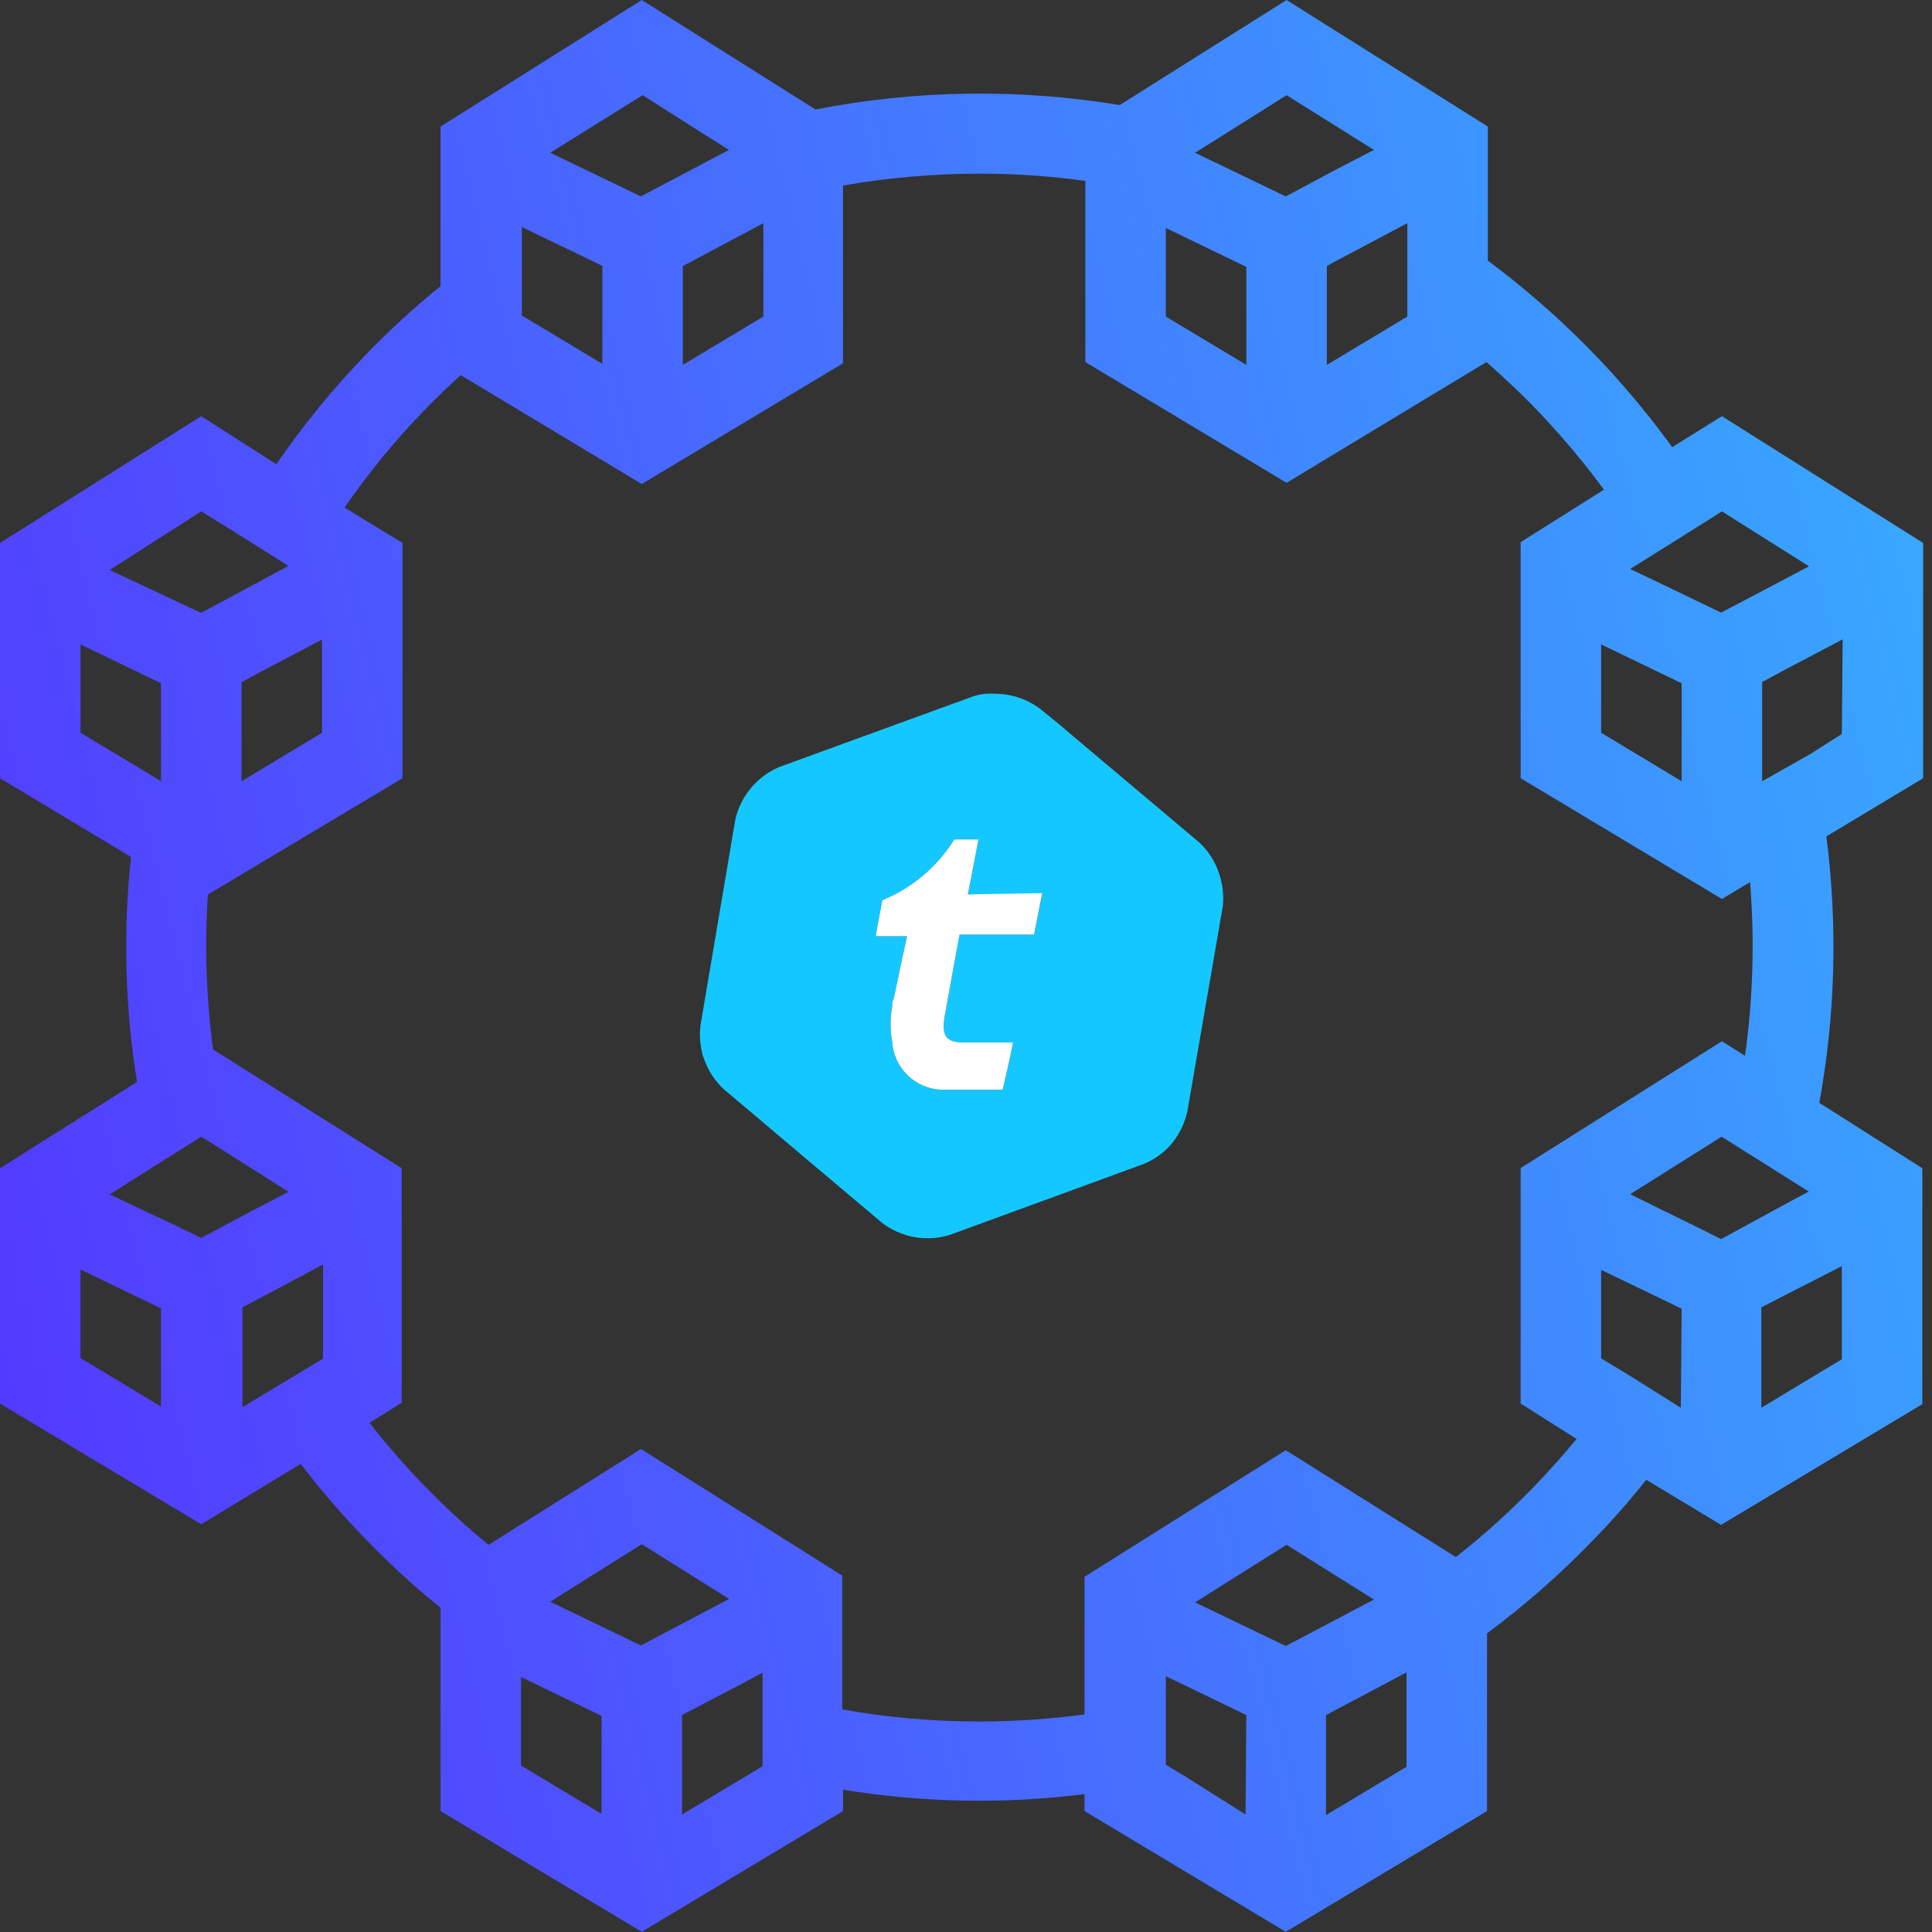
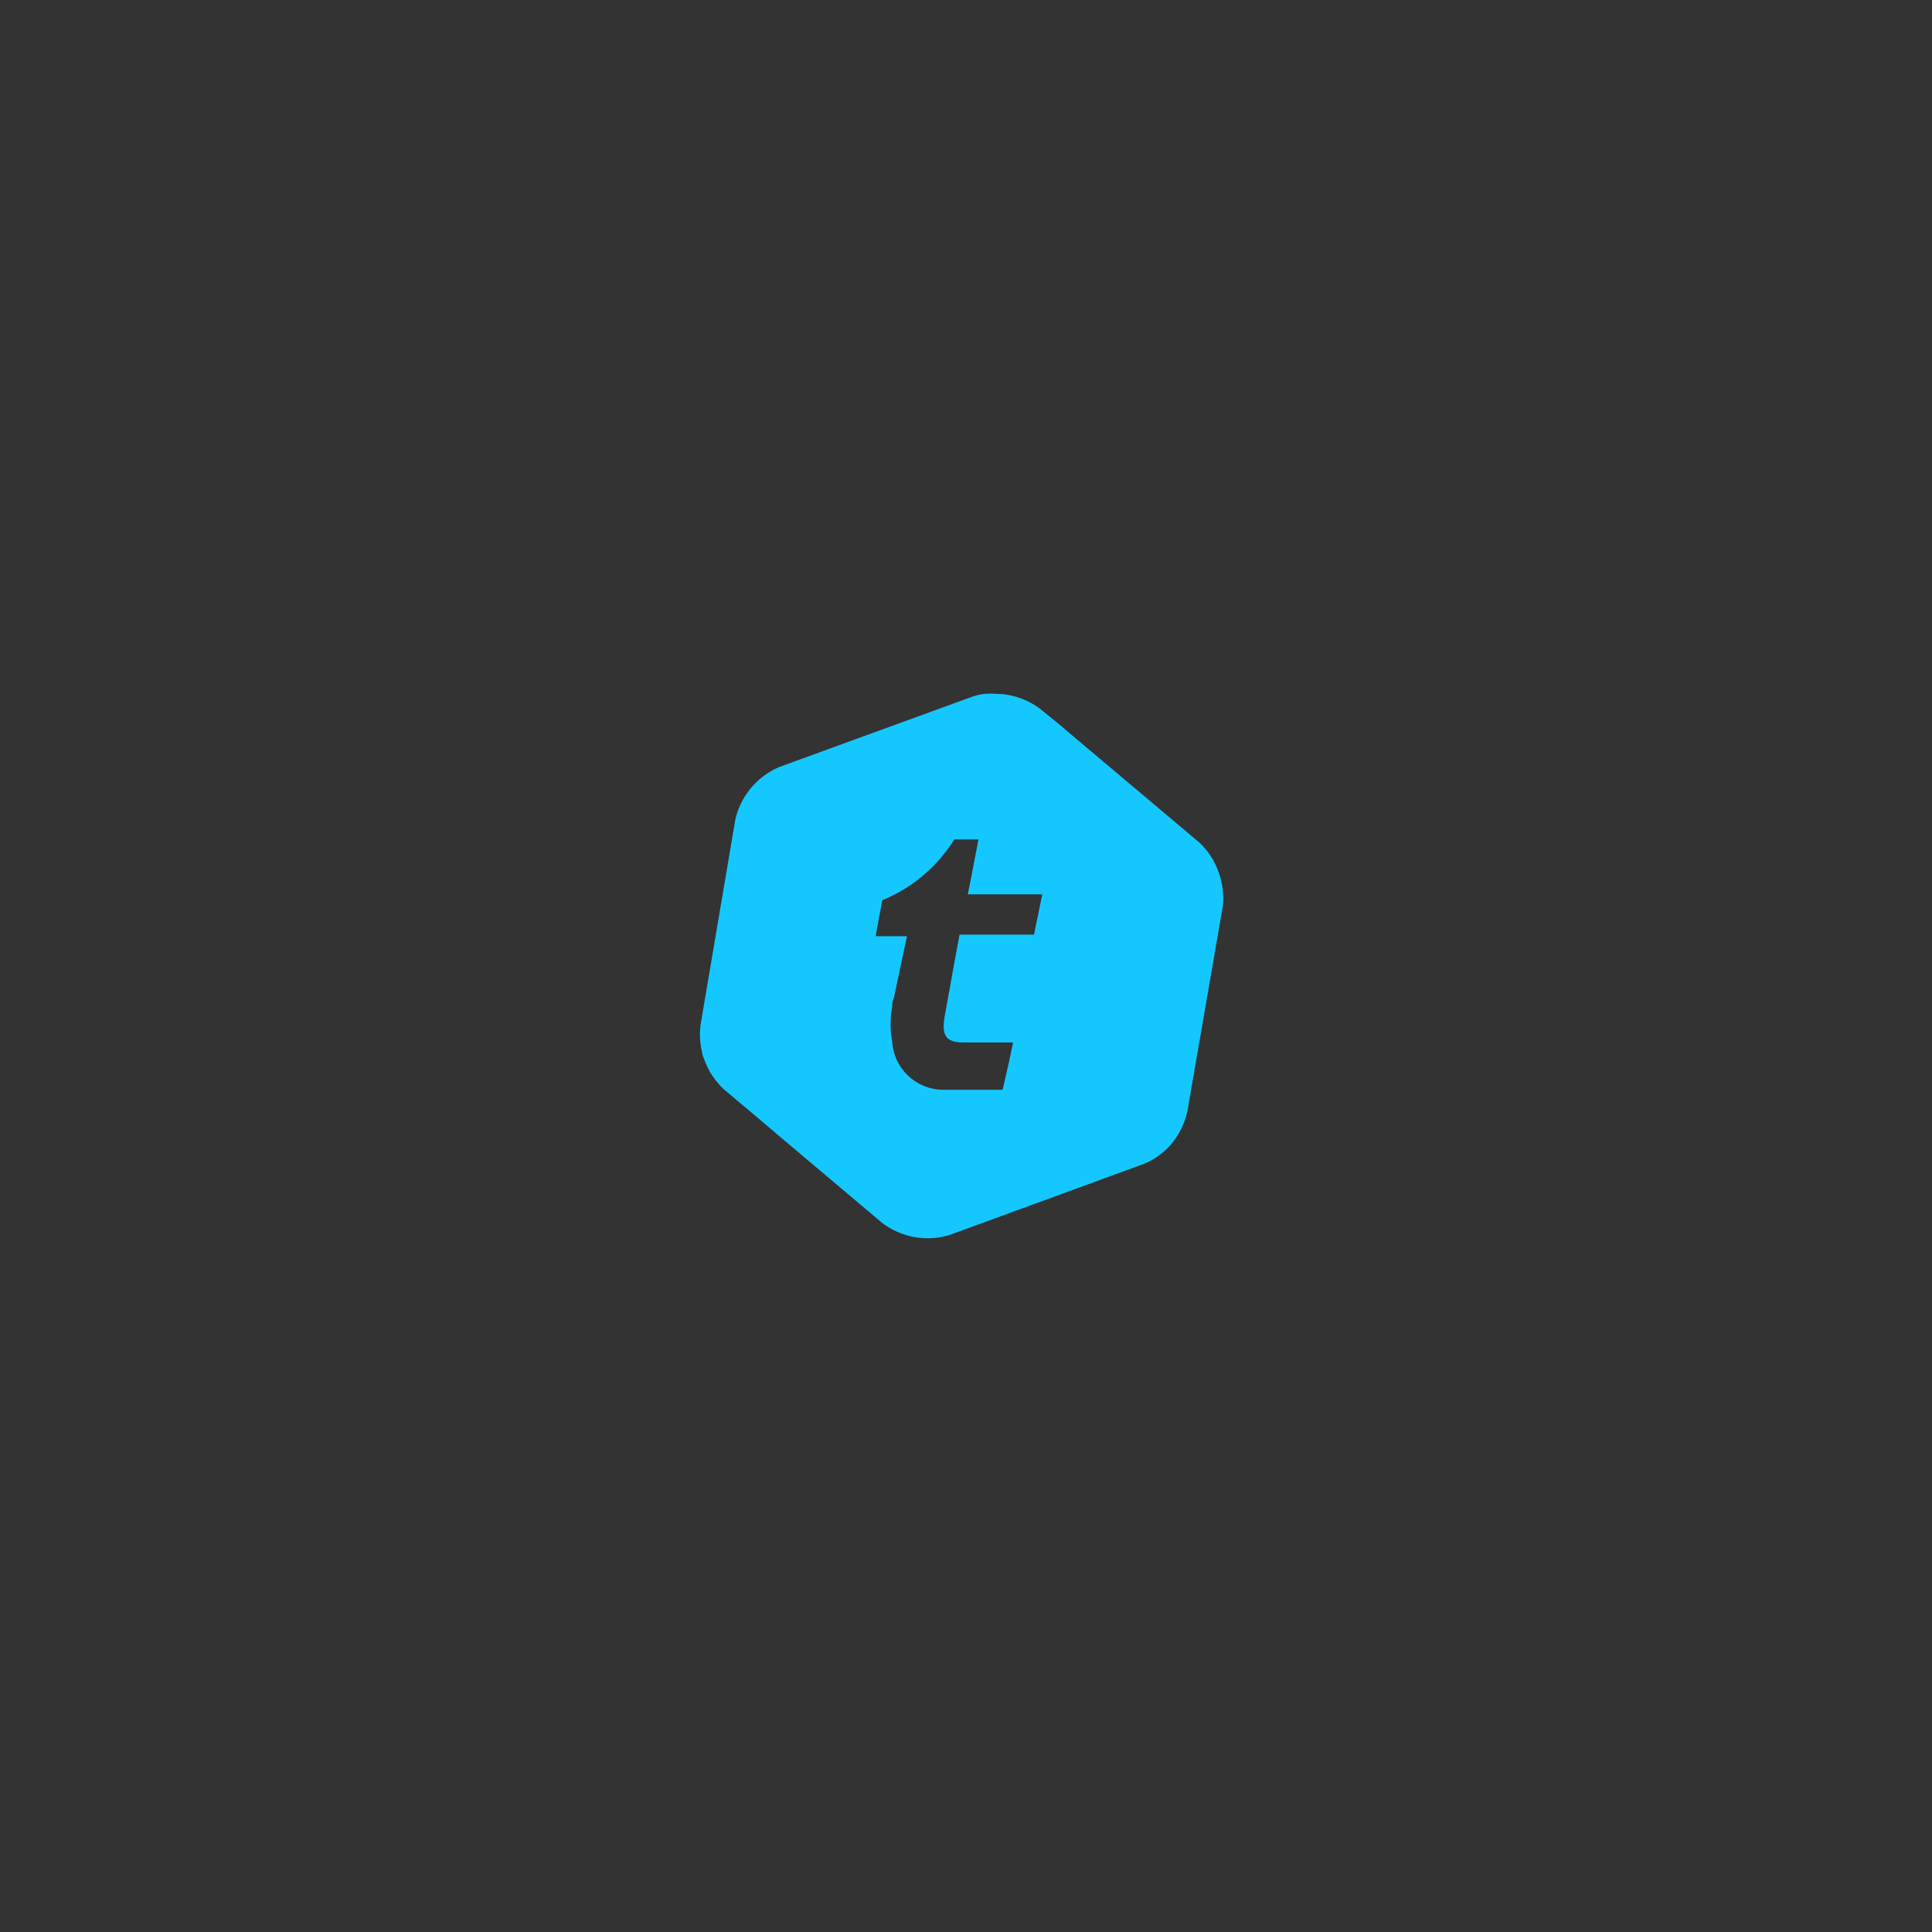
<svg xmlns="http://www.w3.org/2000/svg" width="120" height="120" viewBox="0 0 120 120" fill="none">
  <rect x="0" y="0" width="120" height="120" fill="#333333" stroke="none" />
-   <path d="M119.45 33.725L106.95 25.85L103.862 27.775C102.018 25.226 99.952 22.846 97.688 20.663C96.024 19.062 94.263 17.567 92.412 16.188V7.862L79.912 0L69.55 6.525C63.284 5.49 56.883 5.583 50.65 6.8L39.862 0L27.363 7.862V17.775C25.726 19.099 24.173 20.522 22.712 22.038C20.676 24.145 18.819 26.42 17.163 28.837L12.5 25.85L0 33.725V48.337L8.137 53.225C7.637 57.879 7.763 62.579 8.512 67.2L0 72.562V87.175L12.5 94.675L18.675 90.925C20.306 93.052 22.094 95.054 24.025 96.912C25.1 97.95 26.212 98.938 27.363 99.862V112.488L39.862 119.988L52.362 112.488V111.163C57.324 111.971 62.375 112.063 67.362 111.438V112.488L79.862 119.988L92.362 112.488V101.45C94.714 99.706 96.918 97.77 98.95 95.662C100.113 94.469 101.214 93.218 102.25 91.912L106.9 94.713L119.4 87.213V72.562L113 68.5C114.001 63.039 114.149 57.456 113.438 51.95L119.45 48.337V33.725ZM102.363 34.65L106.6 31.988L106.95 31.762L112.363 35.175L109.137 36.875L106.9 38.05L103.287 36.312L101.25 35.337L102.363 34.65ZM104.45 42.438V48.525L99.45 45.513V40.025L104.45 42.438ZM76.4 8.125L79.912 5.912L85.338 9.312L82.925 10.562L79.862 12.2L74.225 9.488L76.4 8.125ZM87.412 13.863V19.663L82.412 22.663V16.525L83 16.2L87.412 13.863ZM72.412 14.162L77.412 16.575V22.663L72.412 19.663V14.162ZM39.913 5.912L44.025 8.525L45.275 9.312L39.8 12.2L37.638 11.15L34.175 9.488L39.913 5.912ZM47.413 13.863V19.663L42.413 22.663V16.525L47.413 13.863ZM32.413 14.1L37.413 16.512V22.6L32.775 19.812L32.413 19.6V14.1ZM12.5 31.762L14.525 33.013L17.913 35.15L12.5 38.062L12.125 37.9L6.812 35.4L12.5 31.762ZM20 39.725V45.513L15 48.525V42.362L15.938 41.862L20 39.725ZM5 45.513V40.025L10 42.438V48.525L8.975 47.9L5 45.513ZM10 87.362L5 84.35V78.85L10 81.263V87.362ZM12.5 76.888L10.762 76.05L6.812 74.188L9.6 72.425L12.5 70.6L14.688 71.975L17.913 74.025L15.713 75.175L12.5 76.888ZM20.062 84.388L15.912 86.888L15.062 87.4V81.2L17.725 79.787L20.062 78.537V84.388ZM37.362 112.663L32.362 109.663V104.163L37.362 106.575V112.663ZM39.8 102.2L34.175 99.487L34.725 99.138L39.862 95.912L45.288 99.312L40 102.1L39.8 102.2ZM47.362 109.7L46.85 110.013L42.362 112.7V106.525L46.112 104.563L47.362 103.888V109.7ZM77.362 112.7L73.513 110.275L72.412 109.613V104.113L74.15 104.95L77.412 106.525L77.362 112.7ZM79.862 102.238L74.225 99.525L79.912 95.95L85.338 99.35L79.862 102.238ZM87.362 109.738L82.362 112.738V106.525L87.362 103.875V109.738ZM97.925 89.375C97.112 90.362 96.25 91.325 95.35 92.263C93.815 93.86 92.169 95.347 90.425 96.713L79.862 90.075L67.362 97.938V106.488C65.187 106.778 62.995 106.925 60.8 106.925C57.954 106.928 55.114 106.677 52.312 106.175V97.862L39.812 90L30.35 95.95C29.35 95.15 28.387 94.275 27.45 93.375C25.838 91.812 24.335 90.142 22.95 88.375L24.95 87.125V72.562L13.238 65.188C12.811 61.998 12.702 58.774 12.912 55.562L25 48.337V33.725L21.4 31.525C22.87 29.394 24.513 27.387 26.312 25.525C27.062 24.75 27.825 24.012 28.613 23.3L39.862 30.062L52.362 22.562V11.525C55.169 11.033 58.013 10.786 60.862 10.787C63.054 10.786 65.242 10.936 67.412 11.238V22.488L79.912 29.988L92.325 22.488C92.975 23.05 93.575 23.625 94.225 24.225C96.194 26.134 98.001 28.203 99.625 30.413L94.45 33.675V48.337L106.95 55.837L108.7 54.788C108.99 58.384 108.885 62.001 108.387 65.575L106.95 64.675L94.45 72.55V87.175L97.925 89.375ZM104.4 87.438L100.95 85.275L99.45 84.375V78.875L103.55 80.85L104.45 81.287L104.4 87.438ZM106.9 76.963L105.65 76.338L101.25 74.175L106.938 70.6L107.325 70.85L111.775 73.65L112.35 74.013L111.538 74.438L106.9 76.963ZM114.4 78.638V84.425L109.4 87.438V81.2L114.4 78.638ZM114.4 45.587L112.438 46.837L109.45 48.525V42.362L111 41.525L114.45 39.712L114.4 45.587Z" fill="url(#paint0_linear_7768_111)" />
  <path d="M75.687 54.163C75.444 53.467 75.037 52.841 74.5 52.337L66.475 45.575L65.85 45.038L64.6 44.025C64.014 43.585 63.334 43.289 62.612 43.163C62.389 43.123 62.164 43.102 61.937 43.1C61.675 43.075 61.412 43.075 61.15 43.1C60.912 43.125 60.677 43.175 60.45 43.25L48.375 47.65C47.703 47.941 47.109 48.386 46.64 48.948C46.172 49.51 45.841 50.175 45.675 50.888L43.512 63.663C43.439 64.235 43.473 64.815 43.612 65.375C43.612 65.537 43.7 65.675 43.75 65.825C43.935 66.346 44.215 66.829 44.575 67.25C44.69 67.392 44.815 67.526 44.95 67.65L46.85 69.25L48.487 70.638L54.8 75.963C55.386 76.407 56.068 76.706 56.791 76.837C57.515 76.967 58.258 76.924 58.962 76.713L71.025 72.3C71.695 72.027 72.291 71.599 72.762 71.05C73.248 70.463 73.587 69.769 73.75 69.025L75.95 56.288C76.026 55.568 75.936 54.842 75.687 54.163ZM64.325 57.562L64.225 58.05H59.6L59.225 60.075L58.775 62.575C58.5 63.962 58.425 64.75 59.825 64.75H62.925L62.662 66L62.275 67.688H58.525C57.724 67.67 56.959 67.352 56.382 66.796C55.806 66.24 55.459 65.487 55.412 64.688C55.283 63.977 55.283 63.248 55.412 62.538C55.412 62.388 55.412 62.212 55.512 62.025C55.8 60.625 56.337 58.15 56.337 58.15H54.387L54.475 57.663L54.8 55.913C55.529 55.616 56.217 55.23 56.85 54.763C57.817 54.048 58.639 53.158 59.275 52.138H60.775L60.337 54.413L60.112 55.55H64.737L64.325 57.562Z" fill="#14C8FF" />
-   <path d="M64.738 55.475L64.325 57.562L64.225 58.05H59.6L59.225 60.075L58.775 62.575C58.5 63.962 58.425 64.75 59.825 64.75H62.925L62.663 66L62.275 67.687H58.525C57.724 67.67 56.959 67.352 56.383 66.796C55.806 66.24 55.46 65.487 55.413 64.687C55.283 63.977 55.283 63.248 55.413 62.537C55.413 62.387 55.413 62.212 55.513 62.025C55.8 60.625 56.338 58.15 56.338 58.15H54.388L54.475 57.662L54.8 55.912C55.529 55.616 56.218 55.23 56.85 54.762C57.817 54.048 58.64 53.158 59.275 52.138H60.775L60.338 54.413L60.113 55.55L64.738 55.475Z" fill="white" />
  <defs>
    <linearGradient id="paint0_linear_7768_111" x1="119.45" y1="-7.15181e-06" x2="-21.153" y2="34.993" gradientUnits="userSpaceOnUse">
      <stop stop-color="#37AEFF" />
      <stop offset="1" stop-color="#5533FF" />
    </linearGradient>
  </defs>
</svg>